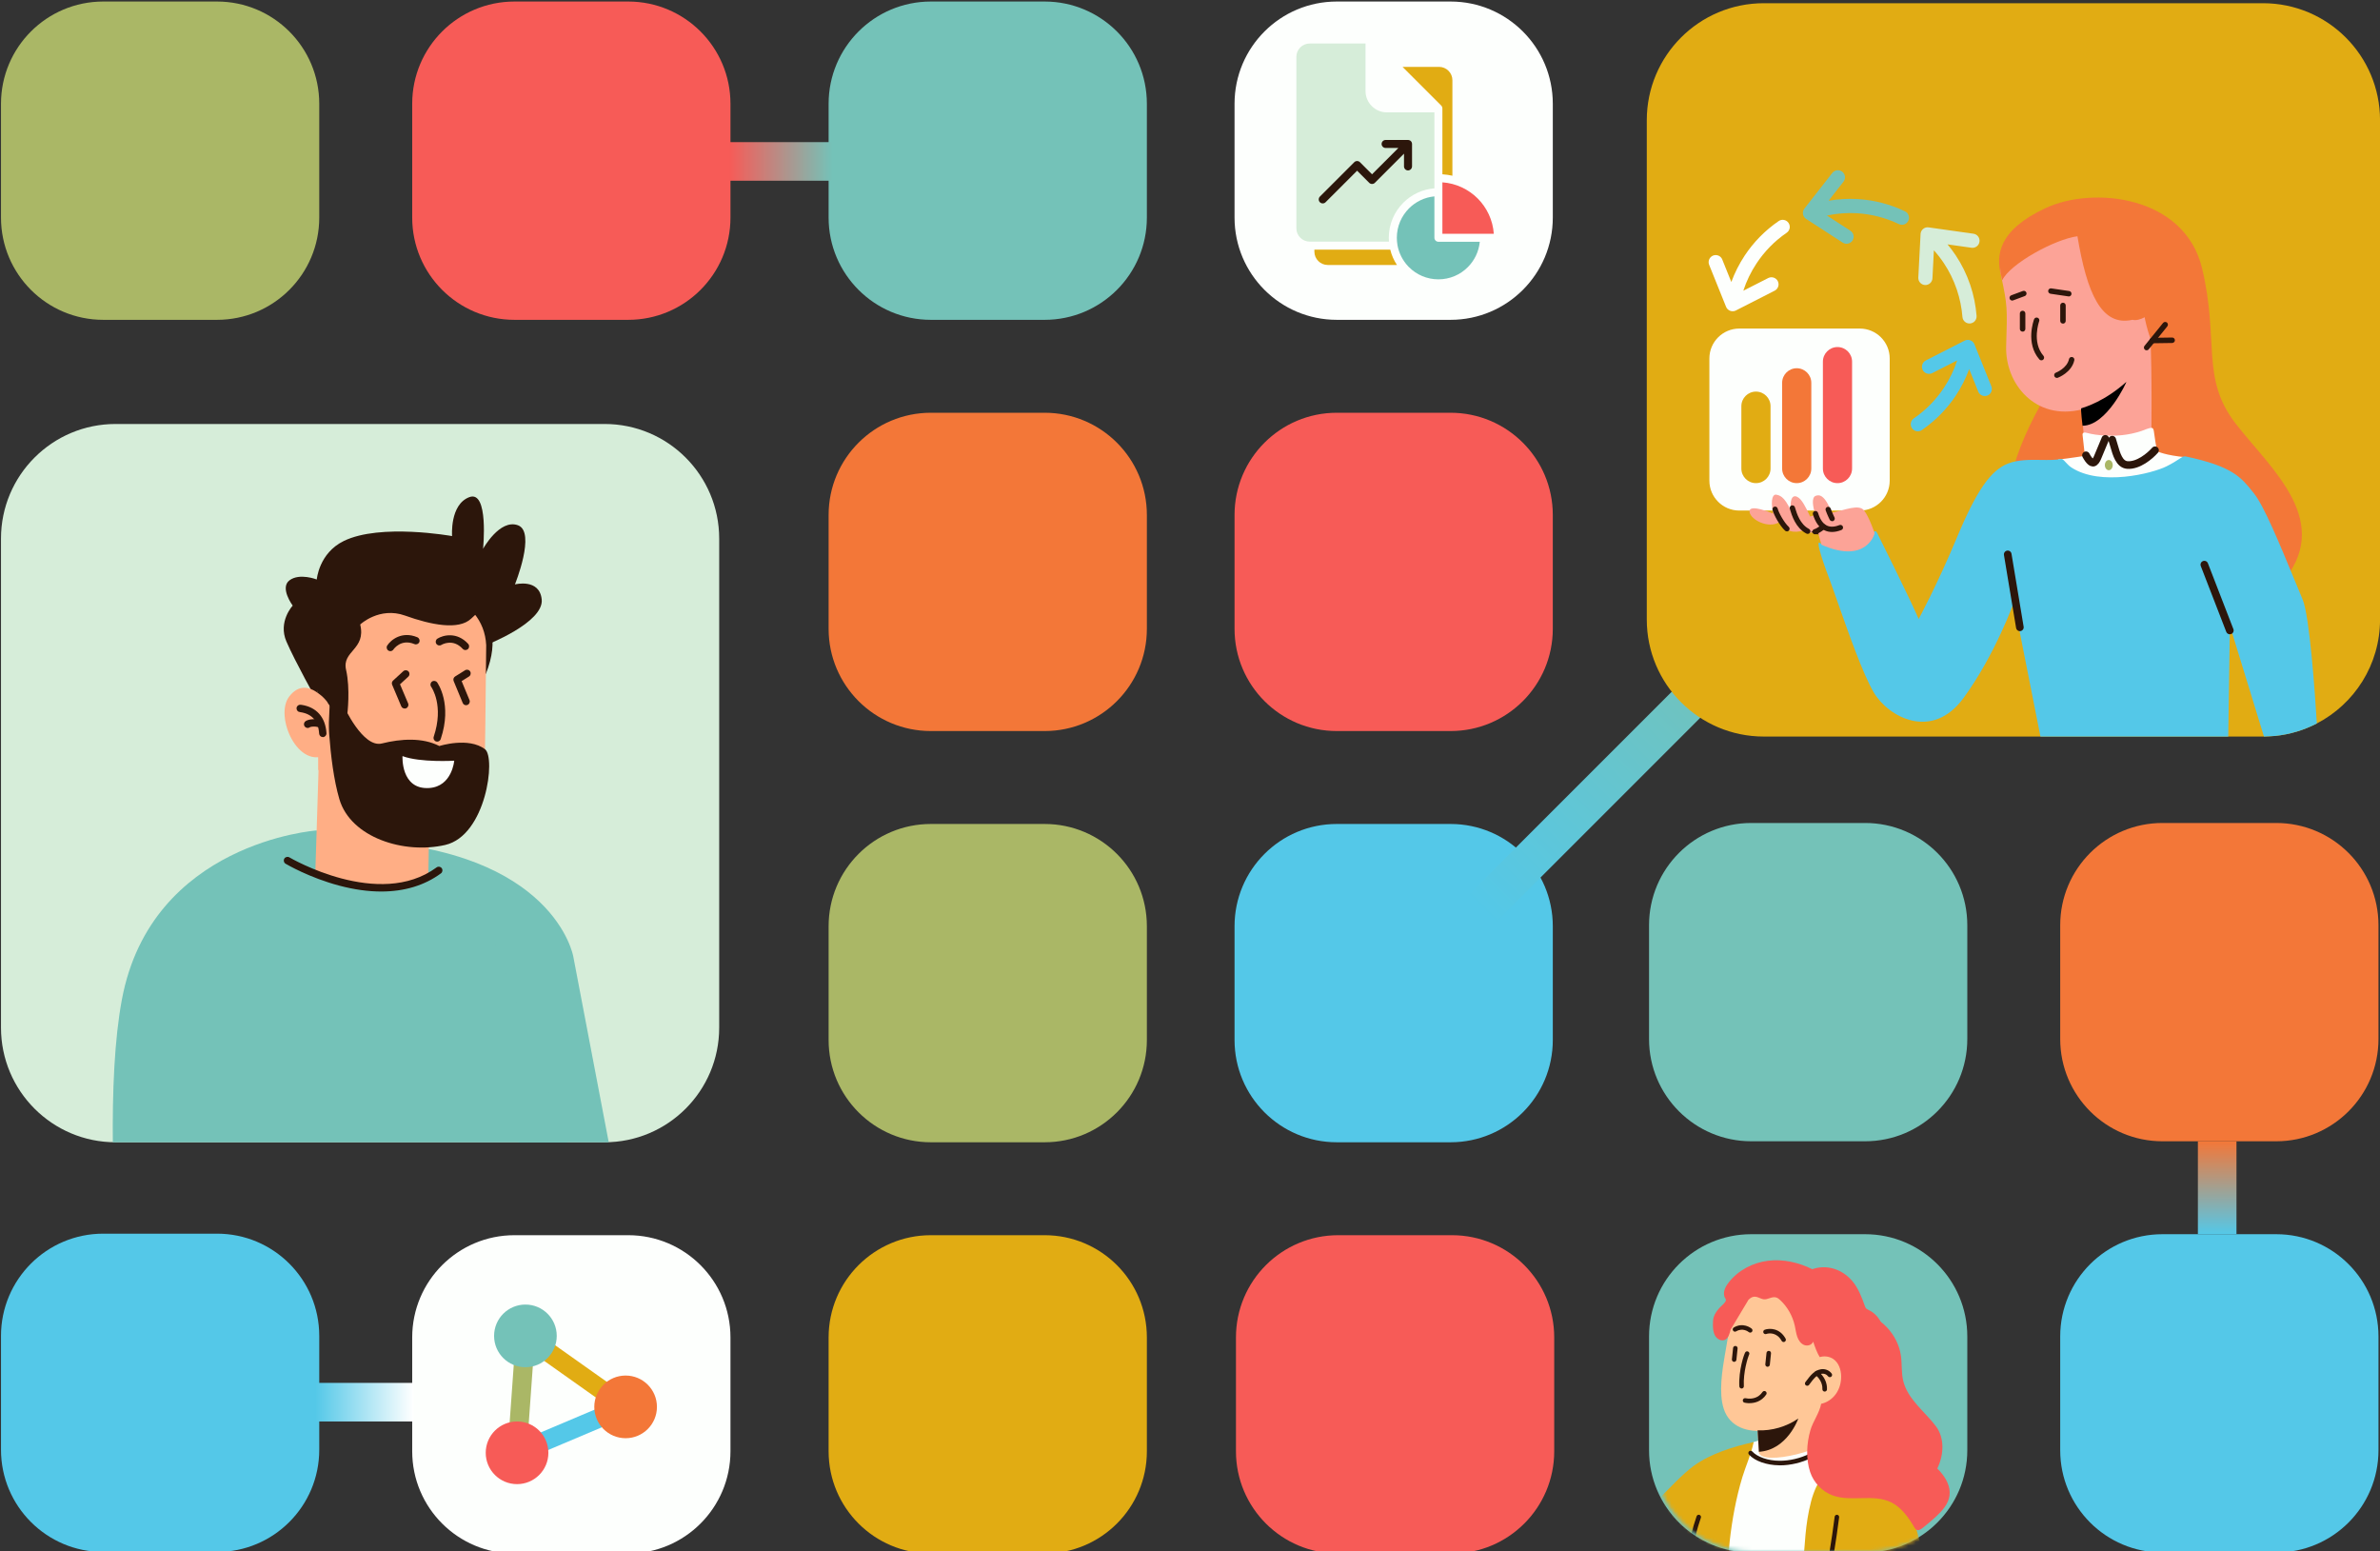
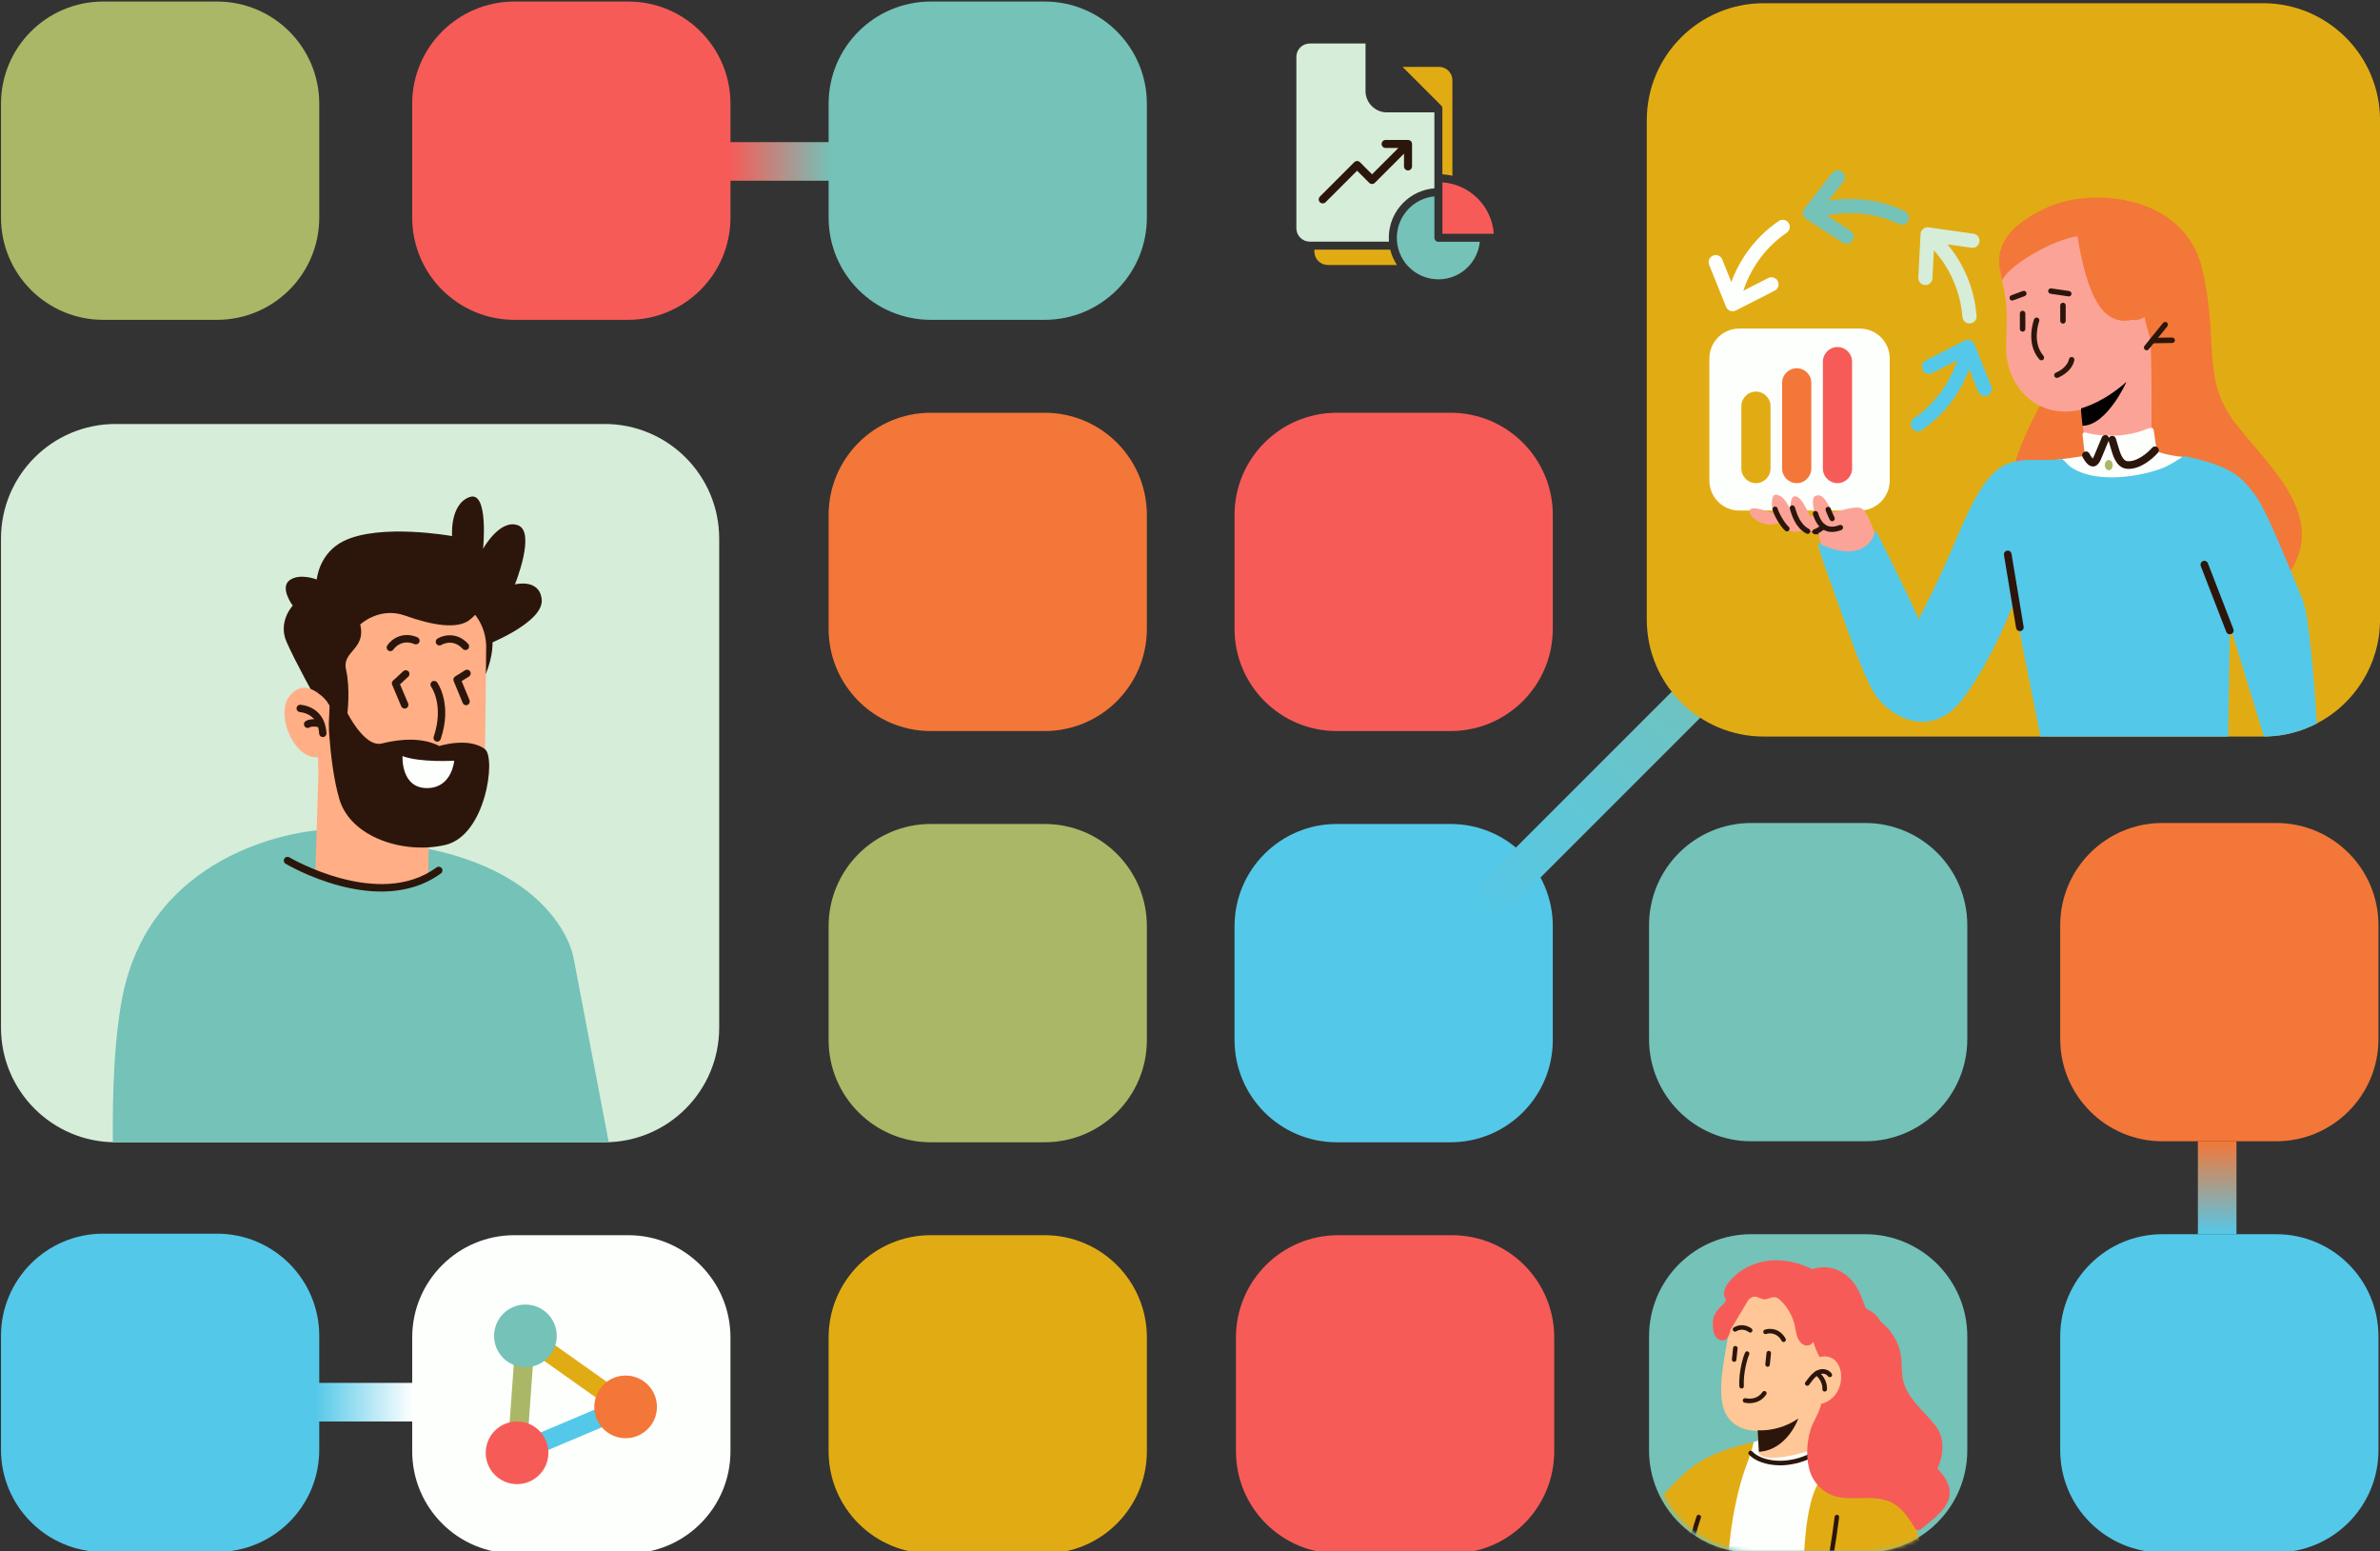
<svg xmlns="http://www.w3.org/2000/svg" width="623" height="406" viewBox="0 0 623 406" fill="none">
  <rect x="0" y="0" width="623" height="406" fill="#333333" stroke="none" />
  <g clip-path="url(#clip0_1501_2449)">
    <g clip-path="url(#clip1_1501_2449)">
      <g clip-path="url(#clip2_1501_2449)">
        <path d="M158.26 110.97H30.26C13.691 110.97 0.26 124.402 0.26 140.97V268.97C0.26 285.539 13.691 298.97 30.26 298.97H158.26C174.828 298.97 188.26 285.539 188.26 268.97V140.97C188.26 124.402 174.828 110.97 158.26 110.97Z" fill="#D6EDD9" />
        <path d="M172.84 369.689L150.06 250.319C150.06 250.319 145.19 222.419 94.4 220.049" fill="#74C2B8" />
        <path d="M37.57 396.119C37.57 396.119 24.21 302.869 31.9 261.649C39.6 220.419 82.85 217.359 82.85 217.359L122.34 227.539L163.15 338.799" fill="#74C2B8" />
        <path d="M127.27 168.829C127.27 168.829 142.42 162.939 141.8 156.889C141.23 151.299 134.79 152.959 134.79 152.959C134.79 152.959 140.36 139.219 135.58 137.479C130.8 135.739 126.45 143.649 126.45 143.649C126.45 143.649 128.01 128.179 122.85 130.119C117.69 132.059 118.34 140.309 118.34 140.309C118.34 140.309 99.57 136.909 89.98 141.599C83.46 144.789 82.92 151.669 82.92 151.669C82.92 151.669 78.44 149.909 75.79 151.879C73.15 153.849 76.62 158.509 76.62 158.509C76.62 158.509 72.71 162.689 74.98 167.929C77.25 173.169 82.94 183.339 82.94 183.339L127.27 168.819V168.829Z" fill="#2C160B" />
        <path d="M112.12 229.06L112.38 214.08L108.94 211.96L83.55 196.29L82.56 227.74C82.56 227.74 100.39 238.73 112.12 229.06Z" fill="#FFAE85" />
        <path d="M116.57 155.359C116.57 155.359 134.52 157.859 127.17 176.419C127.17 176.419 115.94 160.259 116.57 155.359Z" fill="#2C160B" />
        <path d="M126.82 206.199C126.82 206.199 126.15 221.619 110.11 220.869C94.17 220.129 83.87 202.059 83.33 201.459C83.33 201.449 83.31 201.439 83.31 201.439L83.28 198.189L83.13 181.329L83.05 172.319C83.05 172.319 81.74 156.039 97.26 153.779C108.6 152.129 119.06 154.459 124.11 160.569C125.97 162.819 127.1 165.579 127.27 168.849L127.04 190.079L126.98 194.039L126.81 206.209L126.82 206.199Z" fill="#FFAE85" />
        <path d="M89.99 184.789C89.99 184.789 94.99 195.839 99.96 194.589C104.94 193.339 110.63 192.989 115 195.259C115 195.259 122.62 192.809 126.95 196.089C129.85 198.289 127.23 218.679 116.55 221.149C105.87 223.629 91.83 219.279 88.84 209.179C85.86 199.079 85.77 183.089 85.77 183.089L89.99 184.779V184.789Z" fill="#2C160B" />
        <path d="M118.91 199.099C118.91 199.099 110.04 199.639 105.36 197.899C105.36 197.899 104.85 206.729 112.34 206.249C118.36 205.859 118.9 199.099 118.9 199.099H118.91Z" fill="#FDFFFD" />
        <path d="M86.29 184.579C86.29 184.579 80.5 176.019 75.69 182.329C71.73 187.529 78.14 201.819 85.72 197.359L86.29 184.579Z" fill="#FFAE85" />
        <path d="M84.51 192.919C84 192.919 83.58 192.529 83.54 192.009C83.33 188.739 81.68 186.849 78.64 186.399C78.46 186.369 78.34 186.349 78.19 186.289C77.7 186.069 77.49 185.489 77.71 185.009C77.91 184.579 78.39 184.359 78.84 184.479H78.92C82.87 185.089 85.19 187.709 85.46 191.899C85.49 192.429 85.09 192.889 84.56 192.929C84.54 192.929 84.52 192.929 84.5 192.929L84.51 192.919Z" fill="#2C160B" />
        <path d="M80.58 190.54C80.21 190.54 79.84 190.33 79.67 190C79.49 189.65 79.55 189.22 79.8 188.92C80.26 188.37 82.11 187.93 83.95 188.49C84.46 188.65 84.75 189.19 84.59 189.7C84.43 190.21 83.9 190.5 83.38 190.34C82.41 190.04 81.56 190.19 81.2 190.29C81.05 190.42 80.85 190.51 80.63 190.52C80.61 190.52 80.59 190.52 80.57 190.52L80.58 190.54Z" fill="#2C160B" />
        <path d="M126.8 158.409C126.66 158.949 123.72 161.539 123.35 161.899C120.09 165.029 112.77 163.539 106.04 161.119C99.31 158.709 94.29 163.449 94.29 163.449C95.89 170.069 89.44 170.309 90.59 175.319C91.74 180.339 90.92 186.849 90.92 186.849L86.94 186.139C86.18 183.769 84.37 182.179 83.14 181.319L80.39 170.079C80.39 170.079 80.45 153.309 95.97 151.039C107.31 149.389 121.75 152.309 126.81 158.409H126.8Z" fill="#2C160B" />
        <path d="M121.83 170.139C121.57 170.139 121.31 170.029 121.12 169.829C118.55 167.009 115.65 168.719 115.53 168.799C115.07 169.079 114.48 168.939 114.2 168.479C113.92 168.029 114.06 167.429 114.51 167.149C116 166.219 119.61 165.299 122.55 168.519C122.91 168.909 122.88 169.529 122.49 169.889C122.3 170.059 122.07 170.139 121.84 170.139H121.83Z" fill="#2C160B" />
        <path d="M102.18 170.43C102 170.43 101.81 170.38 101.65 170.27C101.21 169.98 101.08 169.38 101.37 168.94C102.33 167.46 105.22 165.11 109.24 166.79C109.73 167 109.97 167.56 109.76 168.06C109.55 168.55 108.99 168.79 108.49 168.58C104.97 167.11 103.06 169.88 102.98 170C102.79 170.28 102.48 170.43 102.17 170.43H102.18Z" fill="#2C160B" />
        <path d="M114.45 194.109C114.35 194.109 114.24 194.089 114.14 194.059C113.63 193.889 113.36 193.339 113.53 192.829C116.27 184.679 113 179.939 112.86 179.739C112.55 179.309 112.65 178.699 113.08 178.389C113.51 178.079 114.11 178.179 114.43 178.609C114.59 178.839 118.44 184.299 115.36 193.449C115.22 193.849 114.85 194.109 114.44 194.109H114.45Z" fill="#2C160B" />
        <path d="M122.01 184.579C121.63 184.579 121.27 184.359 121.12 183.979L118.75 178.249C118.57 177.809 118.73 177.309 119.13 177.059L121.74 175.429C122.19 175.149 122.79 175.279 123.07 175.739C123.35 176.189 123.21 176.789 122.76 177.069L120.84 178.269L122.9 183.239C123.1 183.729 122.87 184.299 122.37 184.499C122.25 184.549 122.12 184.569 122 184.569L122.01 184.579Z" fill="#2C160B" />
        <path d="M105.92 185.44C105.54 185.44 105.18 185.22 105.03 184.85L102.65 179.22C102.49 178.84 102.58 178.41 102.89 178.13L105.56 175.68C105.95 175.32 106.57 175.34 106.93 175.74C107.29 176.13 107.27 176.75 106.87 177.11L104.71 179.1L106.83 184.1C107.04 184.59 106.81 185.16 106.32 185.37C106.2 185.42 106.07 185.45 105.94 185.45L105.92 185.44Z" fill="#2C160B" />
        <path d="M99.79 233.34C96.38 233.34 92.73 232.83 88.89 231.82C80.92 229.71 75.01 226.21 74.76 226.07C74.3 225.8 74.15 225.2 74.42 224.74C74.69 224.28 75.29 224.13 75.75 224.4C75.98 224.54 99.2 238.14 114.28 227.03C114.71 226.71 115.32 226.8 115.63 227.24C115.95 227.67 115.85 228.28 115.42 228.59C111.13 231.75 105.83 233.34 99.78 233.34H99.79Z" fill="#2C160B" />
      </g>
      <path d="M164.45 0.4H134.66C119.881 0.4 107.9 12.381 107.9 27.16V56.95C107.9 71.729 119.881 83.71 134.66 83.71H164.45C179.23 83.71 191.21 71.729 191.21 56.95V27.16C191.21 12.381 179.23 0.4 164.45 0.4Z" fill="#F75B57" />
      <path d="M379.71 215.66H349.92C335.141 215.66 323.16 227.641 323.16 242.42V272.21C323.16 286.989 335.141 298.97 349.92 298.97H379.71C394.489 298.97 406.47 286.989 406.47 272.21V242.42C406.47 227.641 394.489 215.66 379.71 215.66Z" fill="#54C8E8" />
      <path d="M488.21 323.03H458.42C443.641 323.03 431.66 335.011 431.66 349.79V379.58C431.66 394.359 443.641 406.34 458.42 406.34H488.21C502.989 406.34 514.97 394.359 514.97 379.58V349.79C514.97 335.011 502.989 323.03 488.21 323.03Z" fill="#74C2B8" />
      <path d="M379.71 108.03H349.92C335.141 108.03 323.16 120.011 323.16 134.79V164.58C323.16 179.359 335.141 191.34 349.92 191.34H379.71C394.489 191.34 406.47 179.359 406.47 164.58V134.79C406.47 120.011 394.489 108.03 379.71 108.03Z" fill="#F75B57" />
      <path d="M164.45 323.29H134.66C119.881 323.29 107.9 335.271 107.9 350.05V379.84C107.9 394.619 119.881 406.6 134.66 406.6H164.45C179.23 406.6 191.21 394.619 191.21 379.84V350.05C191.21 335.271 179.23 323.29 164.45 323.29Z" fill="#FDFFFD" />
      <path d="M56.81 0.4H27.02C12.241 0.4 0.26 12.381 0.26 27.16V56.95C0.26 71.729 12.241 83.71 27.02 83.71H56.81C71.589 83.71 83.57 71.729 83.57 56.95V27.16C83.57 12.381 71.589 0.4 56.81 0.4Z" fill="#AAB766" />
      <path d="M595.84 215.4H566.05C551.271 215.4 539.29 227.381 539.29 242.16V271.95C539.29 286.729 551.271 298.71 566.05 298.71H595.84C610.619 298.71 622.6 286.729 622.6 271.95V242.16C622.6 227.381 610.619 215.4 595.84 215.4Z" fill="#F37738" />
      <path d="M488.21 215.4H458.42C443.641 215.4 431.66 227.381 431.66 242.16V271.95C431.66 286.729 443.641 298.71 458.42 298.71H488.21C502.989 298.71 514.97 286.729 514.97 271.95V242.16C514.97 227.381 502.989 215.4 488.21 215.4Z" fill="#74C2B8" />
-       <path d="M379.71 0.4H349.92C335.141 0.4 323.16 12.381 323.16 27.16V56.95C323.16 71.729 335.141 83.71 349.92 83.71H379.71C394.489 83.71 406.47 71.729 406.47 56.95V27.16C406.47 12.381 394.489 0.4 379.71 0.4Z" fill="#FDFFFD" />
      <path d="M273.45 215.66H243.66C228.881 215.66 216.9 227.641 216.9 242.42V272.21C216.9 286.989 228.881 298.97 243.66 298.97H273.45C288.23 298.97 300.21 286.989 300.21 272.21V242.42C300.21 227.641 288.23 215.66 273.45 215.66Z" fill="#AAB766" />
      <path d="M273.45 108.03H243.66C228.881 108.03 216.9 120.011 216.9 134.79V164.58C216.9 179.359 228.881 191.34 243.66 191.34H273.45C288.23 191.34 300.21 179.359 300.21 164.58V134.79C300.21 120.011 288.23 108.03 273.45 108.03Z" fill="#F37738" />
      <path d="M56.81 322.89H27.02C12.241 322.89 0.26 334.871 0.26 349.65V379.44C0.26 394.219 12.241 406.2 27.02 406.2H56.81C71.589 406.2 83.57 394.219 83.57 379.44V349.65C83.57 334.871 71.589 322.89 56.81 322.89Z" fill="#54C8E8" />
      <path d="M273.45 0.4H243.66C228.881 0.4 216.9 12.381 216.9 27.16V56.95C216.9 71.729 228.881 83.71 243.66 83.71H273.45C288.23 83.71 300.21 71.729 300.21 56.95V27.16C300.21 12.381 288.23 0.4 273.45 0.4Z" fill="#74C2B8" />
      <path d="M595.84 323.03H566.05C551.271 323.03 539.29 335.011 539.29 349.79V379.58C539.29 394.359 551.271 406.34 566.05 406.34H595.84C610.619 406.34 622.6 394.359 622.6 379.58V349.79C622.6 335.011 610.619 323.03 595.84 323.03Z" fill="#54C8E8" />
      <path d="M380.08 323.29H350.29C335.511 323.29 323.53 335.271 323.53 350.05V379.84C323.53 394.619 335.511 406.6 350.29 406.6H380.08C394.859 406.6 406.84 394.619 406.84 379.84V350.05C406.84 335.271 394.859 323.29 380.08 323.29Z" fill="#F75B57" />
      <path d="M273.45 323.29H243.66C228.881 323.29 216.9 335.271 216.9 350.05V379.84C216.9 394.619 228.881 406.6 243.66 406.6H273.45C288.23 406.6 300.21 394.619 300.21 379.84V350.05C300.21 335.271 288.23 323.29 273.45 323.29Z" fill="#E1AC13" />
      <path d="M217.89 37.2H190.89V47.3H217.89V37.2Z" fill="url(#paint0_linear_1501_2449)" />
      <path d="M108.25 361.945H82.56V372.045H108.25V361.945Z" fill="url(#paint1_linear_1501_2449)" />
      <path d="M449.188 169.459L383.985 234.662L391.127 241.803L456.329 176.601L449.188 169.459Z" fill="url(#paint2_linear_1501_2449)" />
      <path d="M585.43 298.71H575.33V323.03H585.43V298.71Z" fill="url(#paint3_linear_1501_2449)" />
      <mask id="mask0_1501_2449" style="mask-type:luminance" maskUnits="userSpaceOnUse" x="432" y="322" width="83" height="84">
        <path d="M489.48 322H458.46C444.382 322 432.97 333.412 432.97 347.49V380.51C432.97 394.588 444.382 406 458.46 406H489.48C503.558 406 514.97 394.588 514.97 380.51V347.49C514.97 333.412 503.558 322 489.48 322Z" fill="white" />
      </mask>
      <g mask="url(#mask0_1501_2449)">
        <path d="M488.75 380.03C488.17 379.57 487.57 379.13 486.92 378.73C482.56 376.01 477.42 374.71 472.35 374.94C467.57 375.15 464.15 375.76 459.02 377.45C456.99 378.72 455.62 381.42 454.09 383.58C449.25 390.38 447.56 396.97 446.16 405.22C445.03 411.88 446.1 421.88 446.7 428.62C447.12 433.4 447.69 438.17 448.39 442.92C448.51 443.73 448.64 444.56 449.06 445.25C449.8 446.46 451.23 446.95 452.57 447.25C455.2 447.84 457.89 448.02 460.58 448.16C467.26 448.5 473.96 448.54 480.64 448.28C485.77 448.09 493.95 449.6 496.23 443.66C499.31 435.63 500.36 426.93 501.33 418.33C502.38 408.97 501.75 399.94 497.27 391.66C494.92 387.31 492.5 383.05 488.75 380.03Z" fill="#FDFFFD" />
        <path d="M474.08 392.96C472.49 399.09 472.47 404.56 472.02 409.07C470.47 424.55 471.92 440.3 476.27 455.3C477.32 458.91 478.59 462.57 481.13 465.43C484.7 469.45 490.23 471.31 495.49 472.99C499.32 474.22 507.28 478.27 509.08 472.89C510.88 467.53 512.51 462.13 512.49 456.37C512.47 450.57 511.31 444.84 510.15 439.17C508.68 431.94 507.21 424.7 505.73 417.47C503.92 408.6 501.89 399.77 498.67 391.32C497.46 388.15 495.92 385.05 493.79 382.45C492.88 381.34 487.64 375.73 486.05 376.94C486.01 376.97 476.69 382.89 474.08 392.96Z" fill="#E1AC13" />
        <path d="M459.03 377.45C458.55 380.17 456.87 384.01 456.08 386.64C452.8 397.56 451.93 409.21 451.86 420.73C451.78 432.25 452.46 443.78 452.17 455.29C452.11 457.67 452 460.09 451.3 462.35C449.56 467.98 442.18 474.87 440.46 473.57C438.74 472.27 438.58 446.36 439.35 432.84C440.15 418.78 441.02 399.81 447.16 387.51" fill="#E1AC13" />
        <path d="M459.03 377.45C453.73 378.6 447.69 380.52 443.39 383.64C440.59 385.67 436.85 389.65 434.42 392.15C430.27 396.41 427.39 399.75 423.24 404.01C418.34 398.61 413.78 394.38 408.88 388.99C408.43 388.5 407.97 387.99 407.38 387.71C405.26 386.69 402.95 387.71 401.04 388.77C398.96 389.92 396.98 391.25 395.12 392.75C393.95 393.69 392.73 394.85 392.22 396.34C391.67 397.93 392.3 399.22 392.8 400.73C395.31 408.37 398.67 415.7 402.8 422.53C405.29 426.65 408.15 430.69 412.12 433.26C417.25 436.59 423.72 437.06 429.64 435.78C435.55 434.51 441.03 431.63 446.33 428.62C445.56 414.67 447.82 400.97 453.51 388.33L459.04 377.48L459.03 377.45Z" fill="#E1AC13" />
        <path d="M441.16 415.7C441.16 415.7 441.14 415.7 441.12 415.7C440.79 415.68 440.54 415.4 440.56 415.07C440.93 408.82 442.13 402.69 444.11 396.86C444.22 396.55 444.55 396.38 444.86 396.49C445.17 396.6 445.34 396.93 445.23 397.24C443.28 402.97 442.1 408.99 441.74 415.14C441.72 415.45 441.46 415.7 441.15 415.7H441.16Z" fill="#2C160B" />
-         <path d="M461.119 439.43H411.499L403.329 409.64C402.799 407.69 404.199 405.76 406.139 405.76H448.819C450.639 405.76 452.229 407.02 452.729 408.84L461.129 439.43H461.119Z" fill="#F75B57" />
+         <path d="M461.119 439.43H411.499L403.329 409.64C402.799 407.69 404.199 405.76 406.139 405.76H448.819C450.639 405.76 452.229 407.02 452.729 408.84L461.129 439.43Z" fill="#F75B57" />
        <path d="M459.77 439.43H410.15L401.98 409.64C401.45 407.69 402.85 405.76 404.79 405.76H447.47C449.29 405.76 450.88 407.02 451.38 408.84L459.78 439.43H459.77Z" fill="#2C160B" />
        <path d="M480.84 397.05C479.22 409.97 476.76 420.13 475.09 433.35C464.07 434.26 453.04 435.36 442.07 436.87C441.4 443.14 444.76 448.93 447.96 454.04C455.89 455.82 463.62 457.69 471.68 458.25C478.37 458.71 485.45 458.51 491.21 454.53C496.21 451.07 499.63 445.08 501.63 438.71C503.63 432.34 504.35 425.55 505.06 418.82" fill="#E1AC13" />
        <path d="M471.72 434.23C471.42 434.23 471.16 434 471.13 433.69C471.1 433.36 471.34 433.08 471.67 433.05C472.63 432.97 473.6 432.89 474.56 432.81C475.39 426.37 476.41 420.58 477.4 414.97C478.4 409.29 479.44 403.42 480.25 396.98C480.29 396.65 480.59 396.43 480.91 396.47C481.23 396.51 481.47 396.81 481.42 397.13C480.61 403.6 479.57 409.48 478.56 415.18C477.55 420.91 476.5 426.83 475.67 433.44C475.63 433.72 475.41 433.93 475.13 433.96C474.01 434.05 472.88 434.15 471.76 434.24C471.74 434.24 471.73 434.24 471.71 434.24L471.72 434.23Z" fill="#2C160B" />
        <path d="M465.91 383.52C465.85 383.52 465.79 383.52 465.74 383.52C462.39 383.48 459.35 382.4 457.81 380.7C457.59 380.46 457.61 380.08 457.85 379.86C458.09 379.64 458.47 379.66 458.69 379.9C460 381.34 462.77 382.3 465.75 382.33C468.4 382.36 471.23 381.7 473.72 380.47C475.68 379.5 477.45 378.22 479.45 376.31C479.69 376.08 480.06 376.09 480.29 376.33C480.52 376.57 480.51 376.94 480.27 377.17C478.17 379.17 476.32 380.52 474.25 381.54C471.65 382.82 468.7 383.53 465.92 383.53L465.91 383.52Z" fill="#2C160B" />
        <path d="M478.52 364.99C479.28 368.35 480.12 371.67 481.05 374.94C479.13 379.52 461.09 383.86 460.41 380.14C460.41 380.14 460.02 373.7 459.82 370.65L478.53 364.99H478.52Z" fill="#FFC797" />
        <path d="M451.55 354.36C450.83 358.59 449.85 364.5 451.21 368.71C452.79 373.6 457.62 375 462.24 374.39C467.03 373.76 471.97 371.8 475.65 368.46C479.32 365.11 481.97 361.45 482.81 356.32C483.16 354.2 483.23 352.01 482.9 349.88C482.35 346.23 480.63 342.79 478.14 340.23C475.65 337.67 472.41 336 469.02 335.46C464.48 334.73 459.55 336.19 456.47 339.82C453.11 343.77 452.43 349.26 451.56 354.36H451.55Z" fill="#FFC797" />
        <path d="M457.699 340.18C458.019 339.88 458.369 339.6 458.779 339.47C459.809 339.14 460.649 339.88 461.579 340.05C462.739 340.26 463.799 339.22 464.979 339.6C465.369 339.73 465.699 340 466.009 340.29C467.899 342.05 469.249 344.44 469.819 347.02C470.029 347.97 470.139 348.95 470.459 349.87C470.779 350.79 471.369 351.66 472.239 352.02C473.109 352.38 474.269 352.05 474.629 351.15C475.599 354.11 476.709 356.88 479.609 358.27C482.739 359.77 486.989 358.95 489.569 356.67C491.059 355.35 492.309 353.67 492.859 351.71C493.329 350.03 493.249 348.19 492.599 346.58C491.949 344.97 490.719 343.62 489.199 342.89C488.929 342.76 488.639 342.64 488.449 342.41C488.299 342.24 488.219 342.01 488.149 341.8C487.329 339.5 486.439 337.17 484.899 335.33C482.259 332.19 478.189 330.86 474.389 332.19C470.799 330.41 466.759 329.49 462.809 329.98C458.859 330.47 455.029 332.43 452.519 335.65C452.009 336.3 451.549 337.02 451.359 337.84C451.249 338.32 451.249 338.83 451.379 339.31C451.449 339.6 451.819 340.02 451.779 340.32C451.689 341 450.469 341.87 450.029 342.39C449.429 343.09 448.859 343.84 448.589 344.74C448.399 345.38 448.379 346.05 448.379 346.72C448.379 347.74 448.469 348.81 448.999 349.67C449.529 350.53 450.619 351.09 451.509 350.68C452.459 350.24 452.749 349.02 453.029 347.98" fill="#F75B57" />
        <path d="M507.98 385.27C507.7 384.95 507.41 384.66 507.11 384.36C508.84 380.84 509.09 376.39 506.74 373.28C503.88 369.47 499.36 366.26 498.19 361.39C497.69 359.29 497.9 357.09 497.61 354.95C496.85 349.25 492.16 344.33 486.6 343.39C485.17 346.98 483.14 350.33 480.76 353.34C479.7 354.68 478.5 355.43 477.35 356.54C476.15 357.69 476.06 359.83 476.24 361.37C476.47 363.34 477.09 365.32 476.74 367.28C476.3 369.82 474.61 371.9 473.89 374.36C472.89 377.81 472.69 381.87 473.84 385.3C474.77 388.07 476.98 390.37 479.68 391.38C484.55 393.2 490.32 390.91 495 393.19C497.72 394.51 499.57 397.16 501.13 399.79C501.26 400.02 501.41 400.25 501.63 400.38C502.14 400.68 502.76 400.31 503.23 399.95C504.45 399 505.63 398 506.77 396.95C508.41 395.43 510.04 393.63 510.32 391.39C510.6 389.16 509.45 386.97 507.98 385.29V385.27Z" fill="#F75B57" />
        <path d="M473.45 357.5C474.11 356.47 475.08 355.61 476.25 355.23C477.42 354.84 478.8 354.97 479.87 355.68C481.31 356.65 481.93 358.51 481.95 360.21C481.97 361.87 481.51 363.52 480.57 364.84C479.63 366.16 478.2 367.14 476.59 367.45C475.46 367.67 474.21 367.56 473.2 366.93C472.19 366.31 471.48 365.12 471.61 363.98" fill="#FFC797" />
        <path d="M473.06 362.7C472.94 362.7 472.81 362.66 472.7 362.58C472.44 362.38 472.39 362.01 472.59 361.75L472.84 361.42C473.82 360.11 474.94 358.62 476.71 358.37C477.79 358.22 478.85 358.66 479.47 359.51C479.66 359.77 479.6 360.15 479.34 360.34C479.08 360.53 478.7 360.47 478.51 360.21C478.16 359.72 477.51 359.46 476.88 359.55C475.59 359.73 474.68 360.95 473.79 362.14L473.54 362.48C473.42 362.63 473.25 362.71 473.07 362.71L473.06 362.7Z" fill="#2C160B" />
        <path d="M477.64 364.22C477.64 364.22 477.62 364.22 477.61 364.22C477.28 364.21 477.03 363.93 477.04 363.6C477.11 361.85 476.08 360.59 475.2 359.83C474.95 359.62 474.92 359.24 475.14 358.99C475.36 358.74 475.73 358.71 475.98 358.93C477.53 360.26 478.31 361.89 478.24 363.65C478.23 363.97 477.96 364.22 477.65 364.22H477.64Z" fill="#2C160B" />
        <path d="M460.08 374.37C463.83 374.52 467.61 373.42 470.74 371.27C470.74 371.27 467.85 379.54 460.42 379.98L460.08 374.37Z" fill="#2C160B" />
        <path d="M458.15 348.79C458.02 348.79 457.89 348.75 457.78 348.66C457.62 348.53 456.19 347.44 454.46 348.46C454.18 348.63 453.81 348.53 453.65 348.25C453.48 347.97 453.58 347.6 453.86 347.44C456.28 346.02 458.3 347.56 458.52 347.74C458.77 347.95 458.81 348.32 458.61 348.57C458.49 348.71 458.32 348.79 458.15 348.79Z" fill="#2C160B" />
        <path d="M455.889 363.42C455.579 363.42 455.319 363.18 455.299 362.86C455.059 358.72 456.579 354.17 456.919 353.85C457.159 353.62 457.529 353.63 457.759 353.87C457.959 354.08 457.979 354.39 457.819 354.61C457.559 355.16 456.269 359.18 456.479 362.8C456.499 363.13 456.249 363.41 455.919 363.43C455.909 363.43 455.899 363.43 455.889 363.43V363.42Z" fill="#2C160B" />
        <path d="M453.94 356.44C453.94 356.44 453.9 356.44 453.88 356.44C453.55 356.41 453.32 356.11 453.35 355.79L453.66 352.81C453.69 352.48 453.99 352.25 454.31 352.28C454.64 352.31 454.87 352.61 454.84 352.93L454.53 355.91C454.5 356.21 454.24 356.44 453.94 356.44Z" fill="#2C160B" />
        <path d="M462.69 357.73C462.69 357.73 462.65 357.73 462.63 357.73C462.3 357.7 462.07 357.4 462.1 357.08L462.41 354.1C462.44 353.77 462.74 353.54 463.06 353.57C463.39 353.6 463.62 353.9 463.59 354.22L463.28 357.2C463.25 357.5 462.99 357.73 462.69 357.73Z" fill="#2C160B" />
        <path d="M457.96 367.26C457.83 367.26 457.7 367.26 457.59 367.25C457.19 367.23 456.88 367.16 456.75 367.14C456.42 367.12 456.18 366.84 456.2 366.51C456.22 366.18 456.5 365.93 456.83 365.95C456.85 365.95 456.91 365.95 456.99 365.97C457.1 365.99 457.34 366.04 457.66 366.06C458.76 366.12 460.3 365.88 461.36 364.33C461.54 364.06 461.91 363.99 462.18 364.17C462.45 364.35 462.52 364.72 462.34 364.99C461.04 366.9 459.17 367.25 457.96 367.25V367.26Z" fill="#2C160B" />
        <path d="M466.89 351.25C466.68 351.25 466.48 351.14 466.37 350.94C465.2 348.8 463.23 348.83 462.35 349.15C462.04 349.26 461.7 349.1 461.59 348.79C461.48 348.48 461.64 348.14 461.95 348.03C463.16 347.6 465.85 347.53 467.41 350.37C467.57 350.66 467.46 351.02 467.17 351.18C467.08 351.23 466.98 351.25 466.89 351.25Z" fill="#2C160B" />
      </g>
      <path d="M592.38 0.84H461.7C444.784 0.84 431.07 14.553 431.07 31.47V162.15C431.07 179.066 444.784 192.78 461.7 192.78H592.38C593.448 192.78 594.502 192.725 595.541 192.619C599.449 192.218 603.138 191.083 606.47 189.354C616.297 184.254 623.01 173.986 623.01 162.15V31.47C623.01 14.553 609.297 0.84 592.38 0.84Z" fill="#E1AC13" />
      <path d="M523.835 72.275C522.366 66.728 523.127 60.204 535.528 54.436C547.928 48.673 571.854 51.174 576.418 70.207C580.987 89.239 575.986 98.918 585.227 110.881C594.473 122.844 611.546 136.767 596.753 153.186C571.304 171.133 530.084 150.469 526.384 140.462C522.685 130.459 528.561 114.467 537.04 101.089C545.525 87.711 525.401 80.857 523.824 72.27L523.835 72.275Z" fill="#F37738" />
      <path d="M545.536 114.851C545.374 112.729 544.882 107.182 544.882 107.182C532.811 110.12 524.818 100.495 525.142 90.542C525.466 80.588 525.466 79.94 523.84 72.27C522.209 64.601 536.727 55.306 550.92 56.608C565.114 57.915 563.213 65.147 561.09 79.011C560.766 82.764 562.883 88.527 562.883 88.527C563.375 96.737 563.154 114.684 563.154 114.684C563.154 114.684 553.529 120.23 545.536 114.846V114.851Z" fill="#FCA397" />
      <path d="M538.736 120.289C541.944 119.911 545.752 119.312 545.752 119.312C545.752 119.312 545.26 114.689 545.152 113.927C545.044 113.166 545.536 113.058 546.621 113.382C547.707 113.706 554.993 115.175 561.9 112.296C563.693 111.697 563.699 111.805 563.969 113.981C564.239 116.158 564.676 118.113 564.676 118.113C564.676 118.113 566.745 119.198 572.346 119.69C565.492 127.845 545.158 133.991 538.741 120.289H538.736Z" fill="#FDFFFD" />
      <path d="M524.111 73.361C526.174 69.013 537.921 62.597 543.797 61.836C546.298 76.737 550.051 85.545 558.207 83.698C561.717 84.654 569.678 77.282 569.246 71.082C568.814 64.882 563.591 51.611 546.298 54.766C529.004 57.92 521.61 64.12 524.111 73.361Z" fill="#F37738" />
      <path d="M545.131 111.432C545.131 111.432 544.612 106.938 544.78 106.879C546.022 106.469 550.872 105.053 556.613 99.95C556.743 99.831 551.509 111.427 545.136 111.427L545.131 111.432Z" fill="black" />
      <path fill-rule="evenodd" clip-rule="evenodd" d="M534.26 120.375C536.191 120.405 538.02 120.433 539.552 120.127C539.903 120.098 540.272 120.499 540.741 121.009C541.143 121.446 541.619 121.963 542.22 122.357C549.824 127.332 563.424 123.934 567.177 122.028C568.848 121.181 569.818 120.538 570.471 120.106C571.284 119.567 571.607 119.353 572.178 119.473C584.324 122.032 586.666 124.961 589.601 128.632C589.738 128.803 589.877 128.977 590.018 129.152C592.616 132.377 596.687 142.242 600.414 151.274C601.212 153.207 601.994 155.102 602.742 156.885C604.608 161.341 606.017 181.955 606.47 189.354C603.138 191.083 599.449 192.218 595.541 192.619L592.626 192.78L583.709 163.744L583.277 192.78H534.118L527.156 157.652C527.156 157.652 522.258 171.36 513.995 182.669C505.726 193.979 494.308 187.67 490.501 181.254C487.655 176.459 483.838 165.587 481.092 157.767C480.164 155.124 479.358 152.829 478.754 151.236C476.361 144.928 475.491 141.444 476.361 142.098C477.231 142.751 482.016 143.297 486.039 141.99C488.066 141.331 489.211 140.315 489.944 139.663C490.667 139.021 490.992 138.733 491.37 139.489C492.138 141.026 499.311 155.371 502.248 162C502.248 162 507.033 153.191 512.255 140.683C517.478 128.174 521.172 123.065 525.633 121.326C528.297 120.283 531.39 120.331 534.26 120.375Z" fill="#54C8E8" />
      <path d="M553.038 121.731C553.038 122.466 552.573 123.066 552.006 123.066C551.439 123.066 550.975 122.471 550.975 121.731C550.975 120.992 551.439 120.397 552.006 120.397C552.573 120.397 553.038 120.992 553.038 121.731Z" fill="#AAB766" />
      <path d="M546.033 119.161C546.956 120.884 547.599 121.105 547.885 121.105C548.388 121.084 548.793 120.376 549.046 119.782C549.851 117.903 551.088 114.894 551.099 114.862" stroke="#2C160B" stroke-width="2" stroke-linecap="round" stroke-linejoin="round" />
      <path d="M552.903 115.078C553.059 115.548 553.205 116.061 553.356 116.59C554.015 118.912 554.766 121.548 556.867 121.71C559.703 121.926 562.759 119.388 564.11 117.848" stroke="#2C160B" stroke-width="2" stroke-linecap="round" stroke-linejoin="round" />
      <path d="M562.084 91.665C561.879 91.719 561.647 91.676 561.463 91.53C561.166 91.281 561.107 90.828 561.355 90.525L566.216 84.519C566.464 84.222 566.907 84.168 567.22 84.411C567.517 84.66 567.577 85.114 567.328 85.416L562.468 91.422C562.37 91.551 562.241 91.627 562.09 91.665H562.084Z" fill="#2C160B" />
      <path d="M568.776 89.742C568.776 89.742 568.668 89.769 568.608 89.769L563.402 89.844C563.007 89.855 562.689 89.537 562.678 89.142C562.667 88.748 562.98 88.419 563.38 88.419L568.587 88.343C568.981 88.332 569.299 88.645 569.31 89.045C569.321 89.38 569.083 89.661 568.765 89.742H568.781H568.776Z" fill="#2C160B" />
      <path d="M529.614 86.782C529.614 86.782 529.506 86.809 529.441 86.798C529.041 86.798 528.728 86.48 528.728 86.08V82.045C528.733 81.646 529.052 81.332 529.452 81.332C529.851 81.332 530.165 81.651 530.165 82.051V86.085C530.159 86.426 529.932 86.701 529.63 86.782H529.614Z" fill="#2C160B" />
      <path d="M540.178 84.681C540.178 84.681 540.07 84.708 540.005 84.697C539.605 84.697 539.292 84.379 539.292 83.979V79.944C539.298 79.545 539.616 79.231 540.016 79.231C540.416 79.231 540.729 79.55 540.729 79.95V83.984C540.723 84.325 540.497 84.6 540.194 84.681H540.178Z" fill="#2C160B" />
      <path d="M526.914 78.648C526.568 78.735 526.195 78.551 526.066 78.2C525.931 77.838 526.12 77.422 526.482 77.287L529.522 76.158C529.884 76.023 530.3 76.212 530.435 76.574C530.57 76.936 530.381 77.352 530.019 77.487L526.978 78.616L526.908 78.632V78.648H526.914Z" fill="#2C160B" />
      <path d="M541.712 77.562C541.631 77.584 541.528 77.595 541.436 77.573L536.743 76.882C536.36 76.817 536.09 76.461 536.144 76.077C536.208 75.694 536.565 75.413 536.948 75.478L541.642 76.169C542.025 76.234 542.295 76.59 542.241 76.974C542.198 77.265 541.977 77.498 541.712 77.562Z" fill="#2C160B" />
      <path d="M538.595 98.891C538.25 98.977 537.877 98.793 537.748 98.442C537.613 98.081 537.802 97.665 538.163 97.53C538.19 97.524 541.064 96.422 541.593 93.992C541.669 93.603 542.052 93.36 542.441 93.452C542.83 93.528 543.073 93.911 542.981 94.3C542.279 97.497 538.801 98.82 538.655 98.874L538.585 98.891H538.601H538.595Z" fill="#2C160B" />
      <path d="M534.54 94.284C534.291 94.349 534.005 94.273 533.821 94.057C530.154 89.823 532.352 83.828 532.449 83.569C532.59 83.196 533 83.018 533.373 83.158C533.746 83.299 533.924 83.709 533.783 84.082C533.767 84.13 531.801 89.547 534.907 93.128C535.161 93.431 535.128 93.884 534.837 94.133C534.756 94.214 534.648 94.257 534.55 94.279H534.534L534.54 94.284Z" fill="#2C160B" />
      <path d="M525.552 145.102L528.728 164.188" stroke="#2C160B" stroke-width="2" stroke-linecap="round" stroke-linejoin="round" />
      <path d="M577.018 147.785L583.688 165.009" stroke="#2C160B" stroke-width="2" stroke-linecap="round" stroke-linejoin="round" />
      <path d="M455.287 85.993H486.828C491.149 85.993 494.659 89.504 494.659 93.825V125.798C494.659 130.119 491.149 133.629 486.828 133.629H455.287C450.966 133.629 447.455 130.119 447.455 125.798V93.825C447.455 89.504 450.966 85.993 455.287 85.993Z" fill="#FDFFFD" />
      <path d="M463.464 122.633C463.464 124.739 461.757 126.452 459.645 126.452C457.539 126.452 455.827 124.739 455.827 122.633V106.312C455.827 104.205 457.539 102.493 459.645 102.493C461.752 102.493 463.464 104.205 463.464 106.312V122.633Z" fill="#E1AC13" />
      <path d="M474.136 122.633C474.136 124.74 472.424 126.452 470.317 126.452C468.211 126.452 466.499 124.74 466.499 122.633V100.198C466.499 98.091 468.211 96.379 470.317 96.379C472.424 96.379 474.136 98.086 474.136 100.198V122.633Z" fill="#F37738" />
      <path d="M484.808 122.633C484.808 124.74 483.096 126.452 480.99 126.452C478.883 126.452 477.171 124.74 477.171 122.633V94.651C477.171 92.545 478.878 90.833 480.99 90.833C483.096 90.833 484.808 92.545 484.808 94.651V122.633Z" fill="#F75B57" />
      <path d="M476.799 142.584C476.415 141.169 475.767 138.938 475.767 138.938C474.298 139.754 472.883 139.429 472.181 138.83C469.518 139.591 467.558 139.208 465.71 136.707C462.88 138.392 458.425 136.108 457.987 134.099C457.555 132.084 461.687 133.391 464.133 134.423C463.318 130.291 464.241 129.314 464.949 129.476C465.656 129.638 467.017 129.692 468.811 133.715C468.319 129.038 470.172 129.476 471.311 130.723C472.451 131.976 473.812 135.184 473.812 135.184L475.227 134.801C474.465 132.462 474.195 130.232 475.227 129.8C476.258 129.362 477.673 129.53 479.521 134.201C482.945 133.494 486.59 131.863 487.951 133.602C489.312 135.341 490.722 139.586 490.722 139.586C490.722 139.586 488.653 147.795 476.804 142.578L476.799 142.584Z" fill="#FCA397" />
      <path d="M467.757 138.717C467.682 138.717 467.601 138.69 467.541 138.631C466.153 137.362 464.674 134.602 464.349 133.365C464.306 133.197 464.409 133.019 464.576 132.976C464.749 132.927 464.922 133.035 464.965 133.203C465.262 134.342 466.688 136.978 467.973 138.161C468.103 138.28 468.114 138.48 467.995 138.609C467.93 138.679 467.844 138.712 467.763 138.712L467.757 138.717Z" fill="#2C160B" stroke="#2C160B" stroke-width="0.75" stroke-miterlimit="10" />
      <path d="M473.196 139.37C473.148 139.37 473.094 139.359 473.05 139.332C470.345 137.928 469.394 134.785 468.935 133.272L468.87 133.051C468.816 132.883 468.913 132.705 469.081 132.651C469.248 132.597 469.426 132.694 469.48 132.862L469.551 133.089C469.983 134.515 470.885 137.485 473.348 138.765C473.504 138.846 473.564 139.04 473.483 139.197C473.429 139.305 473.315 139.37 473.202 139.37H473.196Z" fill="#2C160B" stroke="#2C160B" stroke-width="0.75" stroke-miterlimit="10" />
      <path d="M479.548 138.857C478.91 138.857 478.316 138.728 477.776 138.469C476.485 137.848 475.551 136.557 474.919 134.526C474.865 134.359 474.962 134.18 475.13 134.126C475.302 134.072 475.475 134.169 475.529 134.337C476.107 136.189 476.928 137.356 478.057 137.896C479.035 138.366 480.239 138.328 481.638 137.777C481.8 137.712 481.989 137.793 482.054 137.956C482.118 138.118 482.037 138.307 481.875 138.371C481.049 138.695 480.277 138.857 479.558 138.857H479.548Z" fill="#2C160B" stroke="#2C160B" stroke-width="0.75" stroke-miterlimit="10" />
      <path d="M479.585 136.055C479.467 136.055 479.359 135.99 479.299 135.877C479.272 135.828 478.689 134.651 478.251 133.452C478.192 133.284 478.278 133.106 478.44 133.041C478.608 132.982 478.786 133.068 478.851 133.23C479.278 134.397 479.866 135.58 479.872 135.59C479.953 135.747 479.888 135.942 479.731 136.017C479.683 136.039 479.634 136.05 479.591 136.05L479.585 136.055Z" fill="#2C160B" stroke="#2C160B" stroke-width="0.75" stroke-miterlimit="10" />
      <path d="M475.113 139.478C474.962 139.478 474.833 139.376 474.8 139.219C474.768 139.046 474.876 138.879 475.049 138.846C475.654 138.728 476.723 137.912 477.079 137.61C477.214 137.496 477.414 137.512 477.528 137.647C477.641 137.782 477.625 137.982 477.49 138.096C477.344 138.22 476.042 139.295 475.173 139.467C475.151 139.467 475.13 139.473 475.108 139.473L475.113 139.478Z" fill="#2C160B" stroke="#2C160B" stroke-width="0.75" stroke-miterlimit="10" />
      <path d="M135.345 380.245L137.535 349.645" stroke="#AAB766" stroke-width="5" stroke-miterlimit="10" />
      <path d="M135.345 380.245L163.765 368.225" stroke="#54C8E8" stroke-width="5" stroke-miterlimit="10" />
      <path d="M163.765 368.225L137.535 349.645" stroke="#E1AC13" stroke-width="5" stroke-miterlimit="10" />
      <path d="M137.535 357.845C142.064 357.845 145.735 354.174 145.735 349.645C145.735 345.116 142.064 341.445 137.535 341.445C133.006 341.445 129.335 345.116 129.335 349.645C129.335 354.174 133.006 357.845 137.535 357.845Z" fill="#74C2B8" />
      <path d="M163.765 376.425C168.294 376.425 171.965 372.754 171.965 368.225C171.965 363.696 168.294 360.025 163.765 360.025C159.237 360.025 155.565 363.696 155.565 368.225C155.565 372.754 159.237 376.425 163.765 376.425Z" fill="#F37738" />
      <path d="M135.345 388.445C139.874 388.445 143.546 384.774 143.546 380.245C143.546 375.716 139.874 372.045 135.345 372.045C130.817 372.045 127.146 375.716 127.146 380.245C127.146 384.774 130.817 388.445 135.345 388.445Z" fill="#F75B57" />
    </g>
    <path d="M375.47 49.286V29.411H363.029C361.493 29.411 360.098 28.783 359.087 27.772C358.075 26.76 357.447 25.365 357.447 23.829V11.388H342.836C341.876 11.388 340.998 11.78 340.37 12.407C339.735 13.042 339.344 13.913 339.344 14.873V59.748C339.344 60.708 339.735 61.587 340.37 62.214C341.005 62.849 341.876 63.241 342.836 63.241H363.576C363.553 62.908 363.539 62.569 363.539 62.229C363.539 58.648 364.993 55.4 367.341 53.052C369.46 50.933 372.302 49.545 375.47 49.294V49.286Z" fill="#D6EDD9" />
    <path d="M377.567 45.617C378.46 45.676 379.339 45.801 380.188 45.993V20.994C380.188 20.034 379.797 19.155 379.162 18.528C378.527 17.893 377.656 17.502 376.696 17.502H367.135L377.257 27.624C377.456 27.831 377.567 28.096 377.567 28.362V45.609V45.617ZM363.916 65.337H344.062V65.862C344.062 66.821 344.453 67.7 345.088 68.328C345.723 68.963 346.594 69.354 347.554 69.354H365.673C364.875 68.143 364.27 66.792 363.916 65.337Z" fill="#E1AC13" />
    <path d="M369.615 43.557C369.615 44.133 369.143 44.606 368.567 44.606C367.991 44.606 367.518 44.133 367.518 43.557V40.22L359.892 47.847C359.485 48.253 358.821 48.253 358.407 47.847L355.24 44.68L346.986 52.934C346.58 53.34 345.915 53.34 345.502 52.934C345.096 52.528 345.096 51.863 345.502 51.45L354.502 42.45C354.908 42.044 355.572 42.044 355.986 42.45L359.153 45.617L366.042 38.729H362.705C362.129 38.729 361.656 38.256 361.656 37.68C361.656 37.104 362.129 36.632 362.705 36.632H368.574C369.172 36.654 369.6 37.075 369.623 37.68V43.55L369.615 43.557Z" fill="#2C160B" />
    <path d="M386.804 51.944C384.404 49.545 381.163 47.98 377.567 47.721V61.181H391.027C390.768 57.585 389.203 54.344 386.804 51.944Z" fill="#F75B57" />
    <path d="M365.79 64.083C366.182 66.268 367.164 68.166 368.604 69.701L368.825 69.923C370.796 71.894 373.513 73.112 376.526 73.112C379.538 73.112 382.255 71.894 384.219 69.923C385.954 68.188 387.106 65.862 387.357 63.278H376.526C375.95 63.278 375.477 62.806 375.477 62.23V51.398C372.893 51.642 370.567 52.801 368.832 54.536C366.861 56.508 365.643 59.225 365.643 62.23C365.643 62.865 365.695 63.477 365.798 64.083H365.79Z" fill="#74C2B8" />
    <path d="M482.559 47.556C483.195 46.751 483.048 45.582 482.243 44.946C481.439 44.31 480.27 44.458 479.633 45.262L472.327 54.596C471.691 55.401 471.838 56.57 472.64 57.199C472.727 57.265 472.818 57.322 472.908 57.379L482.353 63.501C483.209 64.056 484.354 63.813 484.919 62.961C485.474 62.105 485.23 60.96 484.379 60.395L478.229 56.41C480.866 55.846 483.52 55.659 486.112 55.811C489.944 56.047 493.659 57.022 497.061 58.653C497.984 59.098 499.092 58.7 499.53 57.779C499.975 56.856 499.577 55.748 498.656 55.31C494.823 53.466 490.635 52.364 486.326 52.106C483.796 51.949 481.224 52.093 478.658 52.538L482.559 47.556Z" fill="#74C2B8" />
    <path d="M450.836 67.925C450.453 66.98 449.38 66.514 448.424 66.892C447.478 67.275 447.012 68.349 447.391 69.304L451.821 80.299C452.204 81.244 453.278 81.71 454.233 81.332C454.29 81.312 454.338 81.288 454.386 81.264L464.551 76.079C465.461 75.612 465.824 74.493 465.365 73.581C464.898 72.671 463.78 72.308 462.867 72.768L456.337 76.097C457.157 73.573 458.322 71.172 459.788 68.957C461.854 65.829 464.519 63.081 467.691 60.918C468.539 60.337 468.756 59.188 468.175 58.341C467.594 57.494 466.445 57.276 465.598 57.857C462.021 60.308 459.009 63.397 456.684 66.914C455.261 69.068 454.091 71.383 453.199 73.811L450.829 67.928L450.836 67.925Z" fill="#FDFFFD" />
    <path d="M517.827 102.494C518.21 103.44 519.284 103.905 520.239 103.527C521.185 103.144 521.651 102.07 521.272 101.115L516.842 90.121C516.459 89.175 515.386 88.709 514.43 89.087C514.373 89.107 514.325 89.131 514.278 89.155L504.112 94.341C503.202 94.807 502.839 95.926 503.299 96.838C503.765 97.748 504.884 98.111 505.796 97.651L512.327 94.322C511.506 96.846 510.342 99.246 508.875 101.462C506.809 104.59 504.145 107.338 500.972 109.501C500.125 110.082 499.907 111.231 500.488 112.078C501.069 112.925 502.218 113.143 503.065 112.562C506.643 110.111 509.654 107.022 511.979 103.505C513.402 101.351 514.572 99.036 515.465 96.608L517.834 102.491L517.827 102.494Z" fill="#54C8E8" />
    <path d="M506.219 65.51C507.164 66.561 508.044 67.682 508.841 68.886C510.232 70.974 511.379 73.287 512.227 75.796C512.625 76.976 512.945 78.159 513.186 79.344C513.437 80.558 513.606 81.767 513.699 82.962C513.782 83.986 514.675 84.743 515.699 84.661C516.722 84.578 517.48 83.684 517.397 82.661C517.287 81.296 517.1 79.942 516.827 78.592C516.552 77.259 516.199 75.928 515.752 74.606C514.805 71.803 513.511 69.197 511.938 66.829C511.273 65.826 510.553 64.875 509.791 63.961L516.064 64.846C517.076 64.99 518.019 64.289 518.16 63.269C518.304 62.257 517.604 61.315 516.584 61.173L504.847 59.513C503.835 59.369 502.892 60.07 502.751 61.09C502.742 61.18 502.733 61.271 502.733 61.366L502.148 72.653C502.094 73.674 502.883 74.547 503.898 74.603C504.919 74.656 505.792 73.867 505.845 72.846L506.222 65.517L506.219 65.51Z" fill="#D6EDD9" />
  </g>
  <defs>
    <linearGradient id="paint0_linear_1501_2449" x1="190.89" y1="42.25" x2="217.89" y2="42.25" gradientUnits="userSpaceOnUse">
      <stop stop-color="#F75B57" />
      <stop offset="1" stop-color="#74C2B8" />
    </linearGradient>
    <linearGradient id="paint1_linear_1501_2449" x1="82.56" y1="366.995" x2="108.24" y2="366.995" gradientUnits="userSpaceOnUse">
      <stop stop-color="#54C8E8" />
      <stop offset="1" stop-color="white" />
    </linearGradient>
    <linearGradient id="paint2_linear_1501_2449" x1="387.553" y1="238.241" x2="452.763" y2="173.031" gradientUnits="userSpaceOnUse">
      <stop stop-color="#54C8E8" />
      <stop offset="1" stop-color="#74C2B8" />
    </linearGradient>
    <linearGradient id="paint3_linear_1501_2449" x1="580.38" y1="298.71" x2="580.38" y2="323.03" gradientUnits="userSpaceOnUse">
      <stop stop-color="#F37738" />
      <stop offset="1" stop-color="#54C8E8" />
    </linearGradient>
    <clipPath id="clip0_1501_2449">
      <rect width="623" height="406" fill="white" />
    </clipPath>
    <clipPath id="clip1_1501_2449">
      <rect width="623" height="406" fill="white" />
    </clipPath>
    <clipPath id="clip2_1501_2449">
      <rect width="188" height="188" fill="white" transform="translate(0.26 110.97)" />
    </clipPath>
  </defs>
</svg>